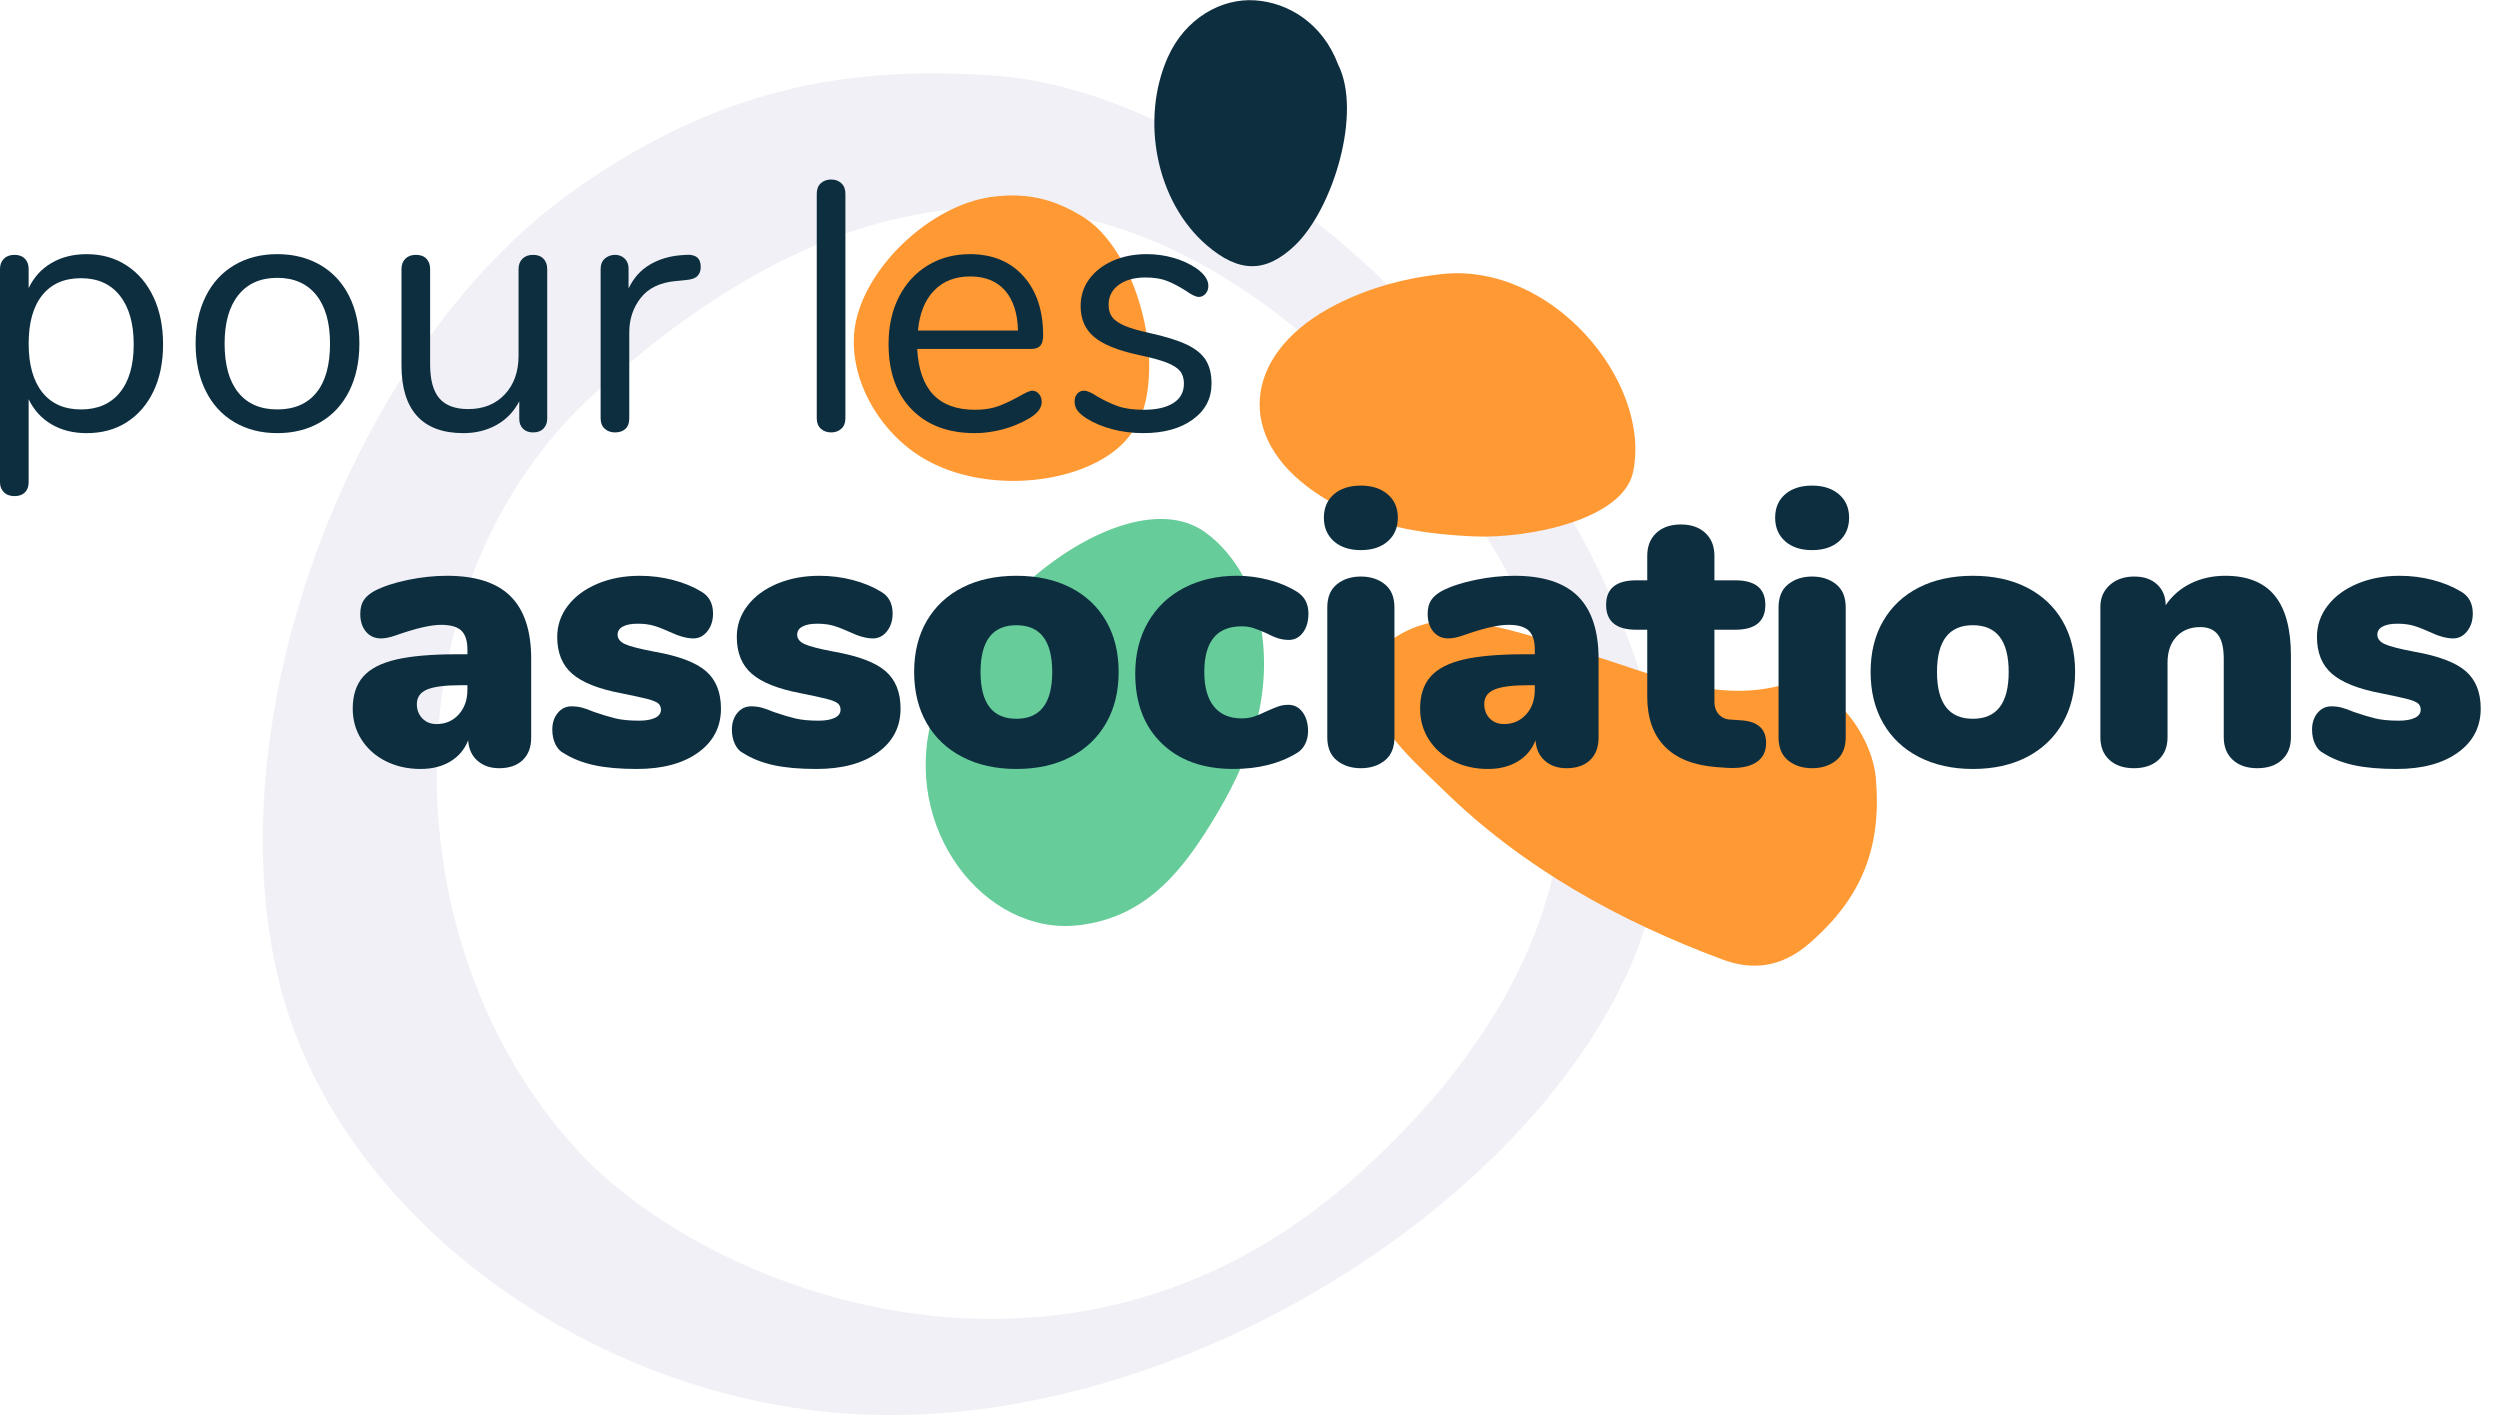
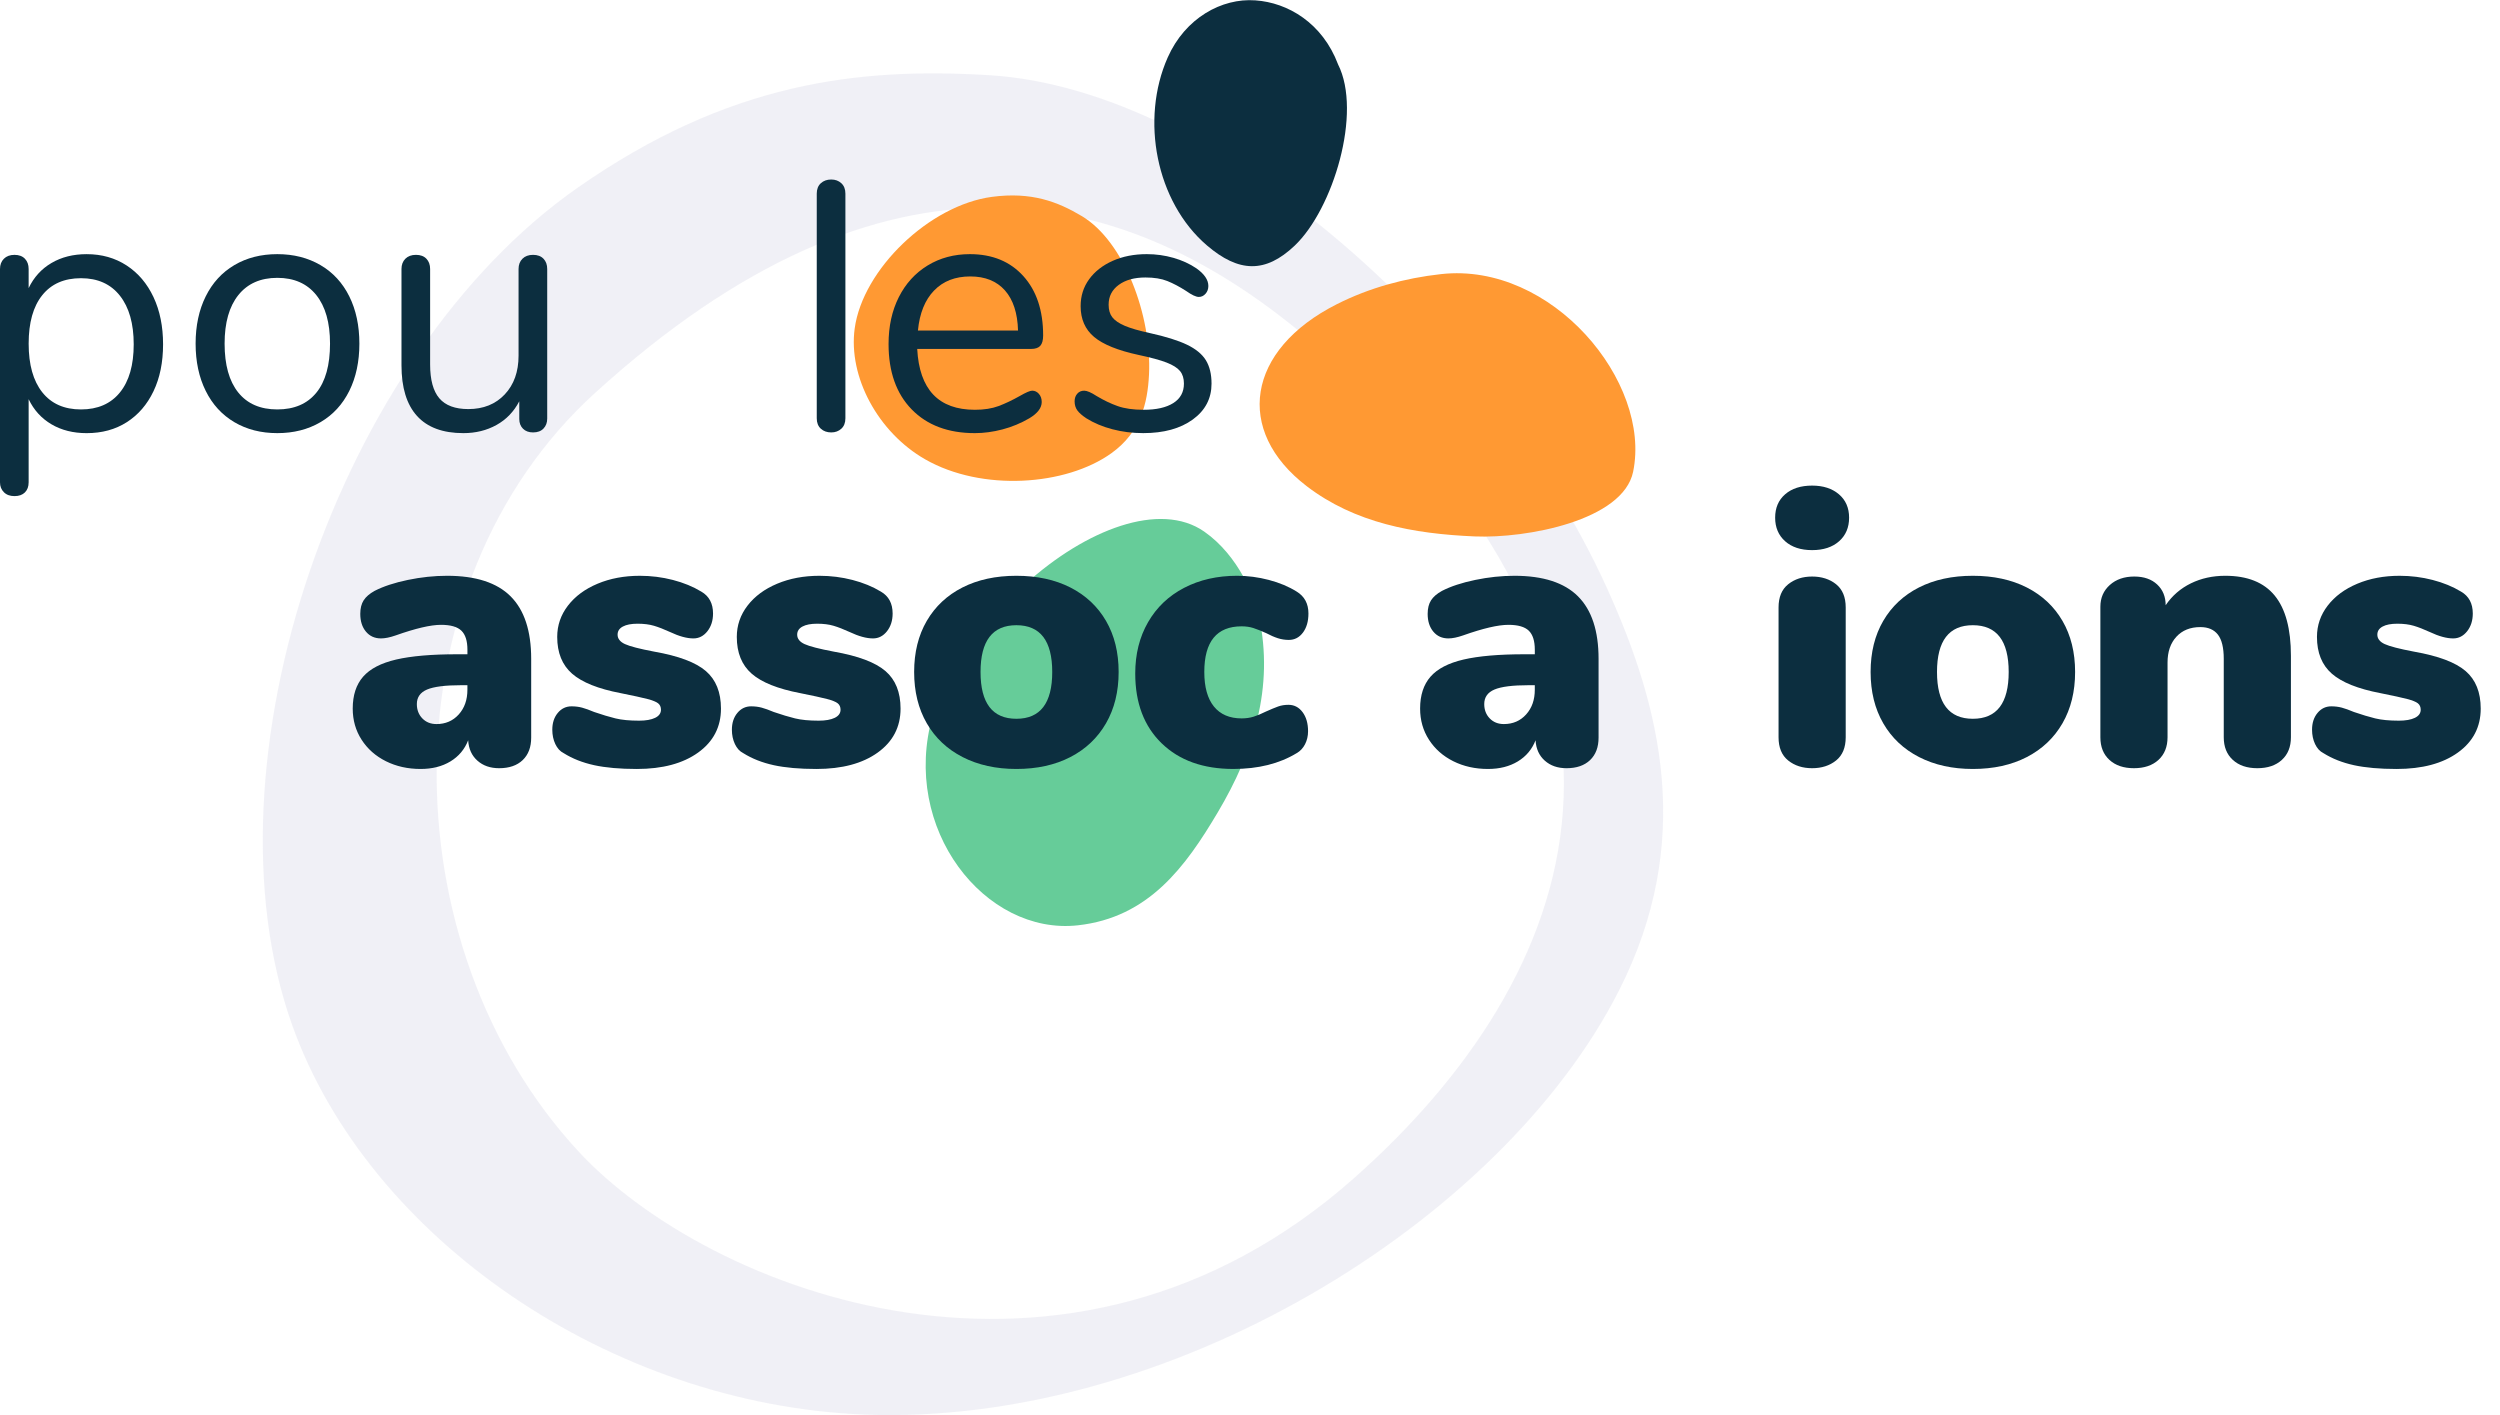
<svg xmlns="http://www.w3.org/2000/svg" id="Calque_2" viewBox="0 0 212.026 120.014">
  <g id="Calque_1-2">
    <g style="opacity:.5;">
      <path d="M83.904,6.377c-11.088-.677-22.097.584-34.911,9.539-20.367,14.231-32.14,48.789-24.22,71.006,6.466,18.143,27.05,32.175,48.48,33.048,25.679,1.042,54.033-16.208,64.057-35.963,6.387-12.592,3.645-23.911-1.099-34.301C126.576,28.639,103.387,7.559,83.904,6.377ZM114.895,99.866c-24.407,21.683-54.901,9.606-65.833-2.215-16.138-17.44-16.397-48.136,1.406-64.325,24.697-22.467,44.869-18.039,60.894-4.242,32.852,28.287,22.473,53.958,3.533,70.782Z" style="fill:#e2e2ed;" />
    </g>
    <path d="M113.48,5.457c-1.322-3.504-4.251-5.238-7.015-5.426-2.843-.207-5.945,1.493-7.43,4.84-2.336,5.267-.986,12.247,3.318,15.936,2.708,2.321,4.967,2.384,7.448.027,3.259-3.095,5.748-11.292,3.678-15.377Z" style="fill:#0c2e3f;" />
-     <path d="M150.965,58.151c-5.521,1.41-10.631-.917-15.756-2.524-3.818-1.197-7.593-2.606-11.604-2.996-2.612-.254-6.493,1.364-7.135,3.654-1.226,4.378,2.915,7.752,5.939,10.711,6.766,6.618,14.871,11.092,23.66,14.375,2.626.981,5.052.641,7.355-1.342,4.606-3.967,6.176-8.332,5.659-14.103-.321-3.58-3.927-8.845-8.119-7.775Z" style="fill:#f93;" />
    <path d="M106.771,52.245c1.298,6.075-.459,11.537-3.488,16.644-2.738,4.617-5.856,8.925-11.874,9.588-7.857.865-15.045-8.175-12.31-17.775,1.362-4.779,4.242-7.879,7.856-11.156,5.115-4.636,11.432-7.078,15.18-4.459,2.946,2.058,4.318,5.673,4.636,7.158Z" style="fill:#6c9;" />
    <path d="M122.229,23.246c-3.092.341-6.097,1.163-8.843,2.549-7.7,3.885-8.697,10.743-2.566,15.436,4.08,3.123,9.051,4.042,14.242,4.263,4.405.188,12.593-1.35,13.445-5.488,1.57-7.621-6.894-17.796-16.279-16.76Z" style="fill:#f93;" />
    <path d="M91.747,18.325c3.603,2.153,5.946,8.474,5.701,13.448-.121,2.454-.718,4.886-3.183,6.659-3.868,2.781-10.989,3.27-15.789.531-4.006-2.286-6.549-7.003-5.989-11.106.686-5.026,6.353-10.46,11.649-11.163,3.333-.442,5.56.406,7.611,1.632Z" style="fill:#f93;" />
    <path d="M10.74,22.515c.979.64,1.74,1.535,2.279,2.685.54,1.15.811,2.485.811,4.005s-.271,2.845-.811,3.975c-.539,1.13-1.295,2.005-2.265,2.625-.97.621-2.105.93-3.405.93-1.14,0-2.135-.25-2.984-.75-.851-.5-1.495-1.21-1.936-2.13v7.05c0,.36-.104.645-.314.855s-.506.315-.885.315c-.381,0-.681-.11-.9-.33-.221-.221-.33-.5-.33-.84v-18.09c0-.36.109-.65.33-.87.22-.22.52-.33.9-.33.379,0,.675.11.885.33.21.22.314.51.314.87v1.62c.44-.92,1.085-1.63,1.936-2.13.85-.5,1.845-.75,2.984-.75,1.28,0,2.41.32,3.391.96ZM10.17,33.284c.78-.96,1.17-2.32,1.17-4.08s-.39-3.135-1.17-4.125c-.78-.99-1.88-1.485-3.3-1.485-1.421,0-2.516.48-3.285,1.44-.771.96-1.155,2.331-1.155,4.11,0,1.78.385,3.155,1.155,4.125.77.97,1.864,1.455,3.285,1.455,1.42,0,2.52-.48,3.3-1.44Z" style="fill:#0c2e3f;" />
    <path d="M19.875,35.804c-1.05-.62-1.86-1.504-2.43-2.655-.57-1.15-.855-2.485-.855-4.005s.285-2.855.855-4.005c.569-1.15,1.38-2.035,2.43-2.655,1.05-.62,2.265-.93,3.645-.93,1.381,0,2.601.311,3.66.93,1.061.62,1.875,1.505,2.445,2.655s.854,2.485.854,4.005-.284,2.855-.854,4.005c-.57,1.15-1.385,2.035-2.445,2.655-1.06.621-2.279.93-3.66.93-1.38,0-2.595-.31-3.645-.93ZM26.835,33.299c.77-.95,1.155-2.335,1.155-4.155,0-1.78-.391-3.155-1.17-4.125-.78-.97-1.881-1.455-3.301-1.455s-2.52.485-3.3,1.455c-.779.97-1.17,2.345-1.17,4.125,0,1.8.385,3.18,1.155,4.14.77.96,1.875,1.44,3.314,1.44,1.44,0,2.545-.475,3.315-1.425Z" style="fill:#0c2e3f;" />
    <path d="M46.095,21.944c.21.22.314.51.314.87v12.69c0,.34-.104.62-.314.84-.21.22-.506.33-.886.33-.359,0-.645-.105-.854-.315s-.315-.485-.315-.825v-1.5c-.46.88-1.105,1.55-1.935,2.01-.83.46-1.766.69-2.805.69-1.74,0-3.051-.485-3.931-1.455-.88-.97-1.319-2.405-1.319-4.305v-8.16c0-.36.109-.65.329-.87.221-.22.521-.33.9-.33s.675.11.885.33c.21.22.315.51.315.87v8.1c0,1.3.26,2.255.78,2.865.52.61,1.339.915,2.46.915,1.279,0,2.31-.415,3.09-1.245.78-.83,1.17-1.924,1.17-3.285v-7.35c0-.36.109-.65.33-.87.22-.22.52-.33.899-.33s.676.11.886.33Z" style="fill:#0c2e3f;" />
-     <path d="M59.43,22.634c0,.32-.09.575-.271.765-.18.19-.49.305-.93.345l-.9.09c-1.34.12-2.335.595-2.984,1.425-.65.83-.976,1.805-.976,2.925v7.29c0,.4-.109.7-.33.9-.22.2-.51.3-.869.3-.36,0-.656-.105-.886-.315s-.345-.505-.345-.885v-12.66c0-.38.12-.675.36-.885.239-.21.529-.315.87-.315.319,0,.589.105.81.315.22.21.33.495.33.855v1.68c.42-.88,1.015-1.55,1.785-2.01.77-.46,1.654-.73,2.654-.81l.421-.03c.84-.06,1.26.28,1.26,1.02Z" style="fill:#0c2e3f;" />
    <path d="M69.614,36.359c-.229-.21-.345-.505-.345-.885v-19.05c0-.379.115-.675.345-.885s.525-.315.886-.315c.34,0,.624.105.854.315.229.21.345.505.345.885v19.05c0,.38-.115.675-.345.885-.23.21-.515.315-.854.315-.36,0-.656-.105-.886-.315Z" style="fill:#0c2e3f;" />
    <path d="M88.109,33.404c.16.18.24.41.24.69,0,.5-.351.96-1.05,1.38-.721.42-1.48.735-2.28.945s-1.58.315-2.34.315c-2.261,0-4.046-.67-5.355-2.01s-1.965-3.19-1.965-5.55c0-1.5.29-2.825.87-3.975.58-1.149,1.395-2.044,2.445-2.685,1.05-.64,2.244-.96,3.585-.96,1.899,0,3.409.621,4.529,1.86,1.12,1.24,1.681,2.92,1.681,5.04,0,.4-.08.69-.24.87-.16.18-.42.27-.78.27h-9.66c.181,3.44,1.811,5.16,4.891,5.16.78,0,1.449-.105,2.01-.315.56-.21,1.16-.495,1.8-.855.521-.3.87-.45,1.05-.45.221,0,.41.09.57.27ZM79.215,24.645c-.771.8-1.226,1.93-1.365,3.39h8.49c-.041-1.479-.41-2.614-1.11-3.405-.7-.79-1.68-1.185-2.94-1.185-1.279,0-2.305.4-3.074,1.2Z" style="fill:#0c2e3f;" />
    <path d="M94.334,36.404c-.83-.22-1.565-.53-2.205-.93-.359-.24-.615-.465-.765-.675-.15-.21-.226-.465-.226-.765,0-.259.075-.475.226-.645.149-.17.345-.255.585-.255s.59.15,1.05.45c.6.36,1.195.645,1.785.855s1.324.315,2.205.315c1.08,0,1.92-.19,2.52-.57.601-.38.9-.93.9-1.65,0-.439-.11-.795-.33-1.065-.221-.27-.6-.51-1.14-.72s-1.331-.425-2.37-.645c-1.761-.38-3.021-.89-3.78-1.53-.761-.64-1.14-1.51-1.14-2.61,0-.86.239-1.62.72-2.28.479-.66,1.145-1.18,1.995-1.56.85-.38,1.814-.57,2.895-.57.78,0,1.535.105,2.266.315.729.21,1.374.505,1.935.885.68.48,1.021.98,1.021,1.5,0,.26-.081.48-.24.66-.16.18-.351.27-.57.27-.24,0-.6-.17-1.08-.51-.56-.36-1.09-.64-1.59-.84-.5-.2-1.12-.3-1.86-.3-.939,0-1.694.21-2.265.63s-.854.98-.854,1.68c0,.44.104.795.314,1.065.21.27.56.51,1.05.72s1.195.416,2.115.615c1.36.3,2.415.63,3.165.99s1.285.8,1.605,1.32c.319.521.479,1.181.479,1.98,0,1.26-.53,2.275-1.59,3.045-1.061.77-2.46,1.155-4.2,1.155-.92,0-1.795-.11-2.625-.33Z" style="fill:#0c2e3f;" />
    <path d="M43.306,50.576c1.163,1.163,1.744,2.928,1.744,5.296v6.688c0,.811-.24,1.445-.72,1.904-.48.459-1.147.688-2,.688-.747,0-1.36-.213-1.84-.64-.48-.426-.742-1.002-.784-1.728-.299.768-.8,1.365-1.504,1.792-.704.426-1.547.64-2.528.64-1.088,0-2.069-.219-2.944-.656s-1.562-1.045-2.063-1.824c-.502-.778-.752-1.658-.752-2.64,0-1.131.293-2.032.88-2.704.587-.672,1.52-1.157,2.8-1.456,1.28-.298,3.008-.448,5.185-.448h.863v-.384c0-.747-.171-1.285-.512-1.616-.342-.331-.918-.496-1.728-.496-.875,0-2.155.299-3.841.896-.49.171-.906.256-1.248.256-.533,0-.96-.192-1.279-.576-.32-.384-.48-.885-.48-1.504,0-.469.096-.853.288-1.152s.501-.565.928-.8c.747-.384,1.686-.693,2.816-.928s2.24-.352,3.328-.352c2.432,0,4.229.582,5.392,1.744ZM38.906,60.592c.49-.544.735-1.242.735-2.096v-.384h-.512c-1.365,0-2.336.123-2.912.368-.576.246-.864.656-.864,1.232,0,.491.155.896.465,1.216.309.32.709.48,1.199.48.769,0,1.397-.272,1.889-.816Z" style="fill:#0c2e3f;" />
    <path d="M50.393,64.896c-.981-.213-1.846-.555-2.592-1.024-.299-.149-.533-.405-.704-.768-.171-.362-.256-.768-.256-1.216,0-.576.154-1.051.464-1.424.309-.373.698-.56,1.168-.56.32,0,.618.038.896.112.276.075.618.197,1.023.368.683.235,1.285.416,1.809.544.522.128,1.188.192,2,.192.575,0,1.028-.08,1.359-.24s.496-.389.496-.688c0-.234-.08-.416-.24-.544s-.464-.25-.912-.368c-.447-.117-1.205-.282-2.271-.496-1.899-.363-3.27-.912-4.112-1.648-.843-.736-1.264-1.776-1.264-3.12,0-.981.304-1.867.912-2.656.607-.789,1.444-1.408,2.512-1.856,1.066-.448,2.261-.672,3.584-.672.96,0,1.894.117,2.8.352.907.235,1.712.565,2.416.992.661.384.992,1.003.992,1.856,0,.598-.16,1.099-.479,1.504-.32.405-.716.608-1.185.608-.555,0-1.216-.181-1.983-.544-.513-.235-.966-.411-1.36-.528-.396-.117-.859-.176-1.393-.176s-.949.08-1.247.24c-.3.16-.448.39-.448.688,0,.342.208.608.624.8s1.242.405,2.479.64c2.069.363,3.53.912,4.384,1.648.854.736,1.28,1.797,1.28,3.184,0,1.557-.646,2.8-1.936,3.728-1.291.928-3.024,1.392-5.2,1.392-1.43,0-2.635-.107-3.616-.32Z" style="fill:#0c2e3f;" />
    <path d="M65.624,64.896c-.981-.213-1.846-.555-2.592-1.024-.299-.149-.533-.405-.704-.768-.171-.362-.256-.768-.256-1.216,0-.576.154-1.051.464-1.424.309-.373.698-.56,1.168-.56.32,0,.618.038.896.112.276.075.618.197,1.023.368.683.235,1.285.416,1.809.544.522.128,1.188.192,2,.192.575,0,1.028-.08,1.359-.24s.496-.389.496-.688c0-.234-.08-.416-.24-.544s-.464-.25-.912-.368c-.447-.117-1.205-.282-2.271-.496-1.899-.363-3.27-.912-4.112-1.648-.843-.736-1.264-1.776-1.264-3.12,0-.981.304-1.867.912-2.656.607-.789,1.444-1.408,2.512-1.856,1.066-.448,2.261-.672,3.584-.672.96,0,1.894.117,2.8.352.907.235,1.712.565,2.416.992.661.384.992,1.003.992,1.856,0,.598-.16,1.099-.479,1.504-.32.405-.716.608-1.185.608-.555,0-1.216-.181-1.983-.544-.513-.235-.966-.411-1.36-.528-.396-.117-.859-.176-1.393-.176s-.949.08-1.247.24c-.3.16-.448.39-.448.688,0,.342.208.608.624.8s1.242.405,2.479.64c2.069.363,3.53.912,4.384,1.648.854.736,1.28,1.797,1.28,3.184,0,1.557-.646,2.8-1.936,3.728-1.291.928-3.024,1.392-5.2,1.392-1.43,0-2.635-.107-3.616-.32Z" style="fill:#0c2e3f;" />
    <path d="M81.641,64.208c-1.312-.672-2.325-1.626-3.04-2.864-.715-1.237-1.072-2.688-1.072-4.352,0-1.664.357-3.109,1.072-4.336.715-1.226,1.723-2.17,3.024-2.832,1.301-.661,2.826-.992,4.575-.992s3.274.331,4.576.992c1.301.662,2.31,1.606,3.024,2.832.714,1.227,1.072,2.672,1.072,4.336,0,1.664-.358,3.115-1.072,4.352-.715,1.238-1.724,2.192-3.024,2.864-1.302.672-2.827,1.008-4.576,1.008-1.728,0-3.248-.336-4.56-1.008ZM89.24,56.992c0-2.645-1.013-3.968-3.04-3.968-2.026,0-3.04,1.323-3.04,3.968,0,2.646,1.014,3.968,3.04,3.968,2.027,0,3.04-1.322,3.04-3.968Z" style="fill:#0c2e3f;" />
    <path d="M98.52,63.04c-1.493-1.451-2.24-3.424-2.24-5.92,0-1.643.362-3.093,1.088-4.352s1.744-2.229,3.057-2.912c1.312-.683,2.811-1.024,4.496-1.024.896,0,1.792.117,2.688.352.896.235,1.686.565,2.368.992.661.406.992,1.024.992,1.856,0,.662-.155,1.2-.464,1.616-.31.416-.71.624-1.2.624-.32,0-.63-.048-.928-.144-.3-.096-.63-.24-.992-.432-.427-.192-.79-.336-1.088-.432-.3-.096-.63-.144-.992-.144-2.112,0-3.168,1.291-3.168,3.872,0,1.28.271,2.256.815,2.928s1.328,1.008,2.353,1.008c.362,0,.698-.048,1.008-.144.309-.096.656-.24,1.04-.432.427-.192.773-.336,1.04-.432s.56-.144.88-.144c.49,0,.891.208,1.2.624.309.416.464.955.464,1.616,0,.405-.086.773-.256,1.104-.171.331-.405.582-.704.752-1.472.896-3.264,1.344-5.376,1.344-2.56,0-4.587-.725-6.08-2.176Z" style="fill:#0c2e3f;" />
-     <path d="M113.127,45.904c-.565-.501-.848-1.168-.848-2s.282-1.493.848-1.984c.565-.49,1.328-.736,2.288-.736.938,0,1.696.246,2.272.736.576.491.864,1.152.864,1.984s-.283,1.499-.849,2c-.565.501-1.328.752-2.288.752s-1.723-.25-2.288-.752ZM113.384,64.496c-.545-.437-.816-1.093-.816-1.968v-11.008c0-.875.271-1.531.816-1.968.544-.437,1.221-.656,2.031-.656s1.488.219,2.032.656c.544.438.816,1.094.816,1.968v11.008c0,.875-.272,1.531-.816,1.968-.544.438-1.222.656-2.032.656s-1.487-.218-2.031-.656Z" style="fill:#0c2e3f;" />
    <path d="M133.831,50.576c1.163,1.163,1.744,2.928,1.744,5.296v6.688c0,.811-.24,1.445-.72,1.904-.48.459-1.147.688-2,.688-.747,0-1.36-.213-1.84-.64-.48-.426-.742-1.002-.784-1.728-.299.768-.8,1.365-1.504,1.792-.704.426-1.547.64-2.528.64-1.088,0-2.069-.219-2.944-.656s-1.562-1.045-2.063-1.824c-.502-.778-.752-1.658-.752-2.64,0-1.131.293-2.032.88-2.704.587-.672,1.52-1.157,2.8-1.456,1.28-.298,3.008-.448,5.185-.448h.863v-.384c0-.747-.171-1.285-.512-1.616-.342-.331-.918-.496-1.728-.496-.875,0-2.155.299-3.841.896-.49.171-.906.256-1.248.256-.533,0-.96-.192-1.279-.576-.32-.384-.48-.885-.48-1.504,0-.469.096-.853.288-1.152s.501-.565.928-.8c.747-.384,1.686-.693,2.816-.928s2.24-.352,3.328-.352c2.432,0,4.229.582,5.392,1.744ZM129.432,60.592c.49-.544.735-1.242.735-2.096v-.384h-.512c-1.365,0-2.336.123-2.912.368-.576.246-.864.656-.864,1.232,0,.491.155.896.465,1.216.309.32.709.48,1.199.48.769,0,1.397-.272,1.889-.816Z" style="fill:#0c2e3f;" />
-     <path d="M149.784,63.008c0,.747-.288,1.302-.864,1.664-.576.363-1.397.512-2.464.448l-.896-.064c-1.921-.149-3.377-.73-4.368-1.744-.992-1.013-1.488-2.427-1.488-4.24v-5.664h-.928c-1.707,0-2.561-.704-2.561-2.112,0-1.386.854-2.08,2.561-2.08h.928v-2.08c0-.81.256-1.456.768-1.936.513-.48,1.205-.72,2.08-.72s1.568.24,2.08.72c.513.48.769,1.125.769,1.936v2.08h1.76c1.706,0,2.56.694,2.56,2.08,0,1.408-.854,2.112-2.56,2.112h-1.76v6.144c0,.406.122.747.367,1.024s.561.427.944.448l.928.064c1.43.085,2.145.726,2.145,1.92Z" style="fill:#0c2e3f;" />
    <path d="M151.399,45.904c-.565-.501-.848-1.168-.848-2s.282-1.493.848-1.984c.565-.49,1.328-.736,2.288-.736.938,0,1.696.246,2.272.736.576.491.864,1.152.864,1.984s-.283,1.499-.849,2c-.565.501-1.328.752-2.288.752s-1.723-.25-2.288-.752ZM151.656,64.496c-.545-.437-.816-1.093-.816-1.968v-11.008c0-.875.271-1.531.816-1.968.544-.437,1.221-.656,2.031-.656s1.488.219,2.032.656c.544.438.816,1.094.816,1.968v11.008c0,.875-.272,1.531-.816,1.968-.544.438-1.222.656-2.032.656s-1.487-.218-2.031-.656Z" style="fill:#0c2e3f;" />
    <path d="M162.759,64.208c-1.312-.672-2.325-1.626-3.04-2.864-.715-1.237-1.072-2.688-1.072-4.352,0-1.664.357-3.109,1.072-4.336.715-1.226,1.723-2.17,3.024-2.832,1.301-.661,2.826-.992,4.575-.992s3.274.331,4.576.992c1.301.662,2.31,1.606,3.024,2.832.714,1.227,1.072,2.672,1.072,4.336,0,1.664-.358,3.115-1.072,4.352-.715,1.238-1.724,2.192-3.024,2.864-1.302.672-2.827,1.008-4.576,1.008-1.728,0-3.248-.336-4.56-1.008ZM170.358,56.992c0-2.645-1.013-3.968-3.04-3.968-2.026,0-3.04,1.323-3.04,3.968,0,2.646,1.014,3.968,3.04,3.968,2.027,0,3.04-1.322,3.04-3.968Z" style="fill:#0c2e3f;" />
    <path d="M192.918,50.512c.917,1.12,1.376,2.822,1.376,5.104v6.912c0,.811-.256,1.451-.769,1.92-.512.47-1.205.704-2.08.704s-1.567-.234-2.079-.704c-.513-.469-.769-1.109-.769-1.92v-6.656c0-.938-.165-1.621-.496-2.048-.331-.426-.827-.64-1.488-.64-.854,0-1.53.272-2.031.816-.502.544-.752,1.275-.752,2.192v6.336c0,.811-.257,1.451-.769,1.92-.512.47-1.205.704-2.08.704s-1.567-.234-2.08-.704c-.512-.469-.768-1.109-.768-1.92v-11.072c0-.747.267-1.36.8-1.84.533-.48,1.227-.72,2.08-.72.811,0,1.456.224,1.937.672.479.448.72,1.035.72,1.76.555-.811,1.269-1.429,2.144-1.856s1.846-.64,2.912-.64c1.877,0,3.274.56,4.192,1.68Z" style="fill:#0c2e3f;" />
    <path d="M199.638,64.896c-.981-.213-1.846-.555-2.592-1.024-.299-.149-.533-.405-.704-.768-.171-.362-.256-.768-.256-1.216,0-.576.154-1.051.464-1.424.309-.373.698-.56,1.168-.56.32,0,.618.038.896.112.276.075.618.197,1.023.368.683.235,1.285.416,1.809.544.522.128,1.188.192,2,.192.575,0,1.028-.08,1.359-.24s.496-.389.496-.688c0-.234-.08-.416-.24-.544s-.464-.25-.912-.368c-.447-.117-1.205-.282-2.271-.496-1.899-.363-3.27-.912-4.112-1.648-.843-.736-1.264-1.776-1.264-3.12,0-.981.304-1.867.912-2.656.607-.789,1.444-1.408,2.512-1.856,1.066-.448,2.261-.672,3.584-.672.96,0,1.894.117,2.8.352.907.235,1.712.565,2.416.992.661.384.992,1.003.992,1.856,0,.598-.16,1.099-.479,1.504-.32.405-.716.608-1.185.608-.555,0-1.216-.181-1.983-.544-.513-.235-.966-.411-1.36-.528-.396-.117-.859-.176-1.393-.176s-.949.08-1.247.24c-.3.16-.448.39-.448.688,0,.342.208.608.624.8s1.242.405,2.479.64c2.069.363,3.53.912,4.384,1.648.854.736,1.28,1.797,1.28,3.184,0,1.557-.646,2.8-1.936,3.728-1.291.928-3.024,1.392-5.2,1.392-1.43,0-2.635-.107-3.616-.32Z" style="fill:#0c2e3f;" />
    <rect x="22.026" width="190" height="120" style="fill:none;" />
  </g>
</svg>